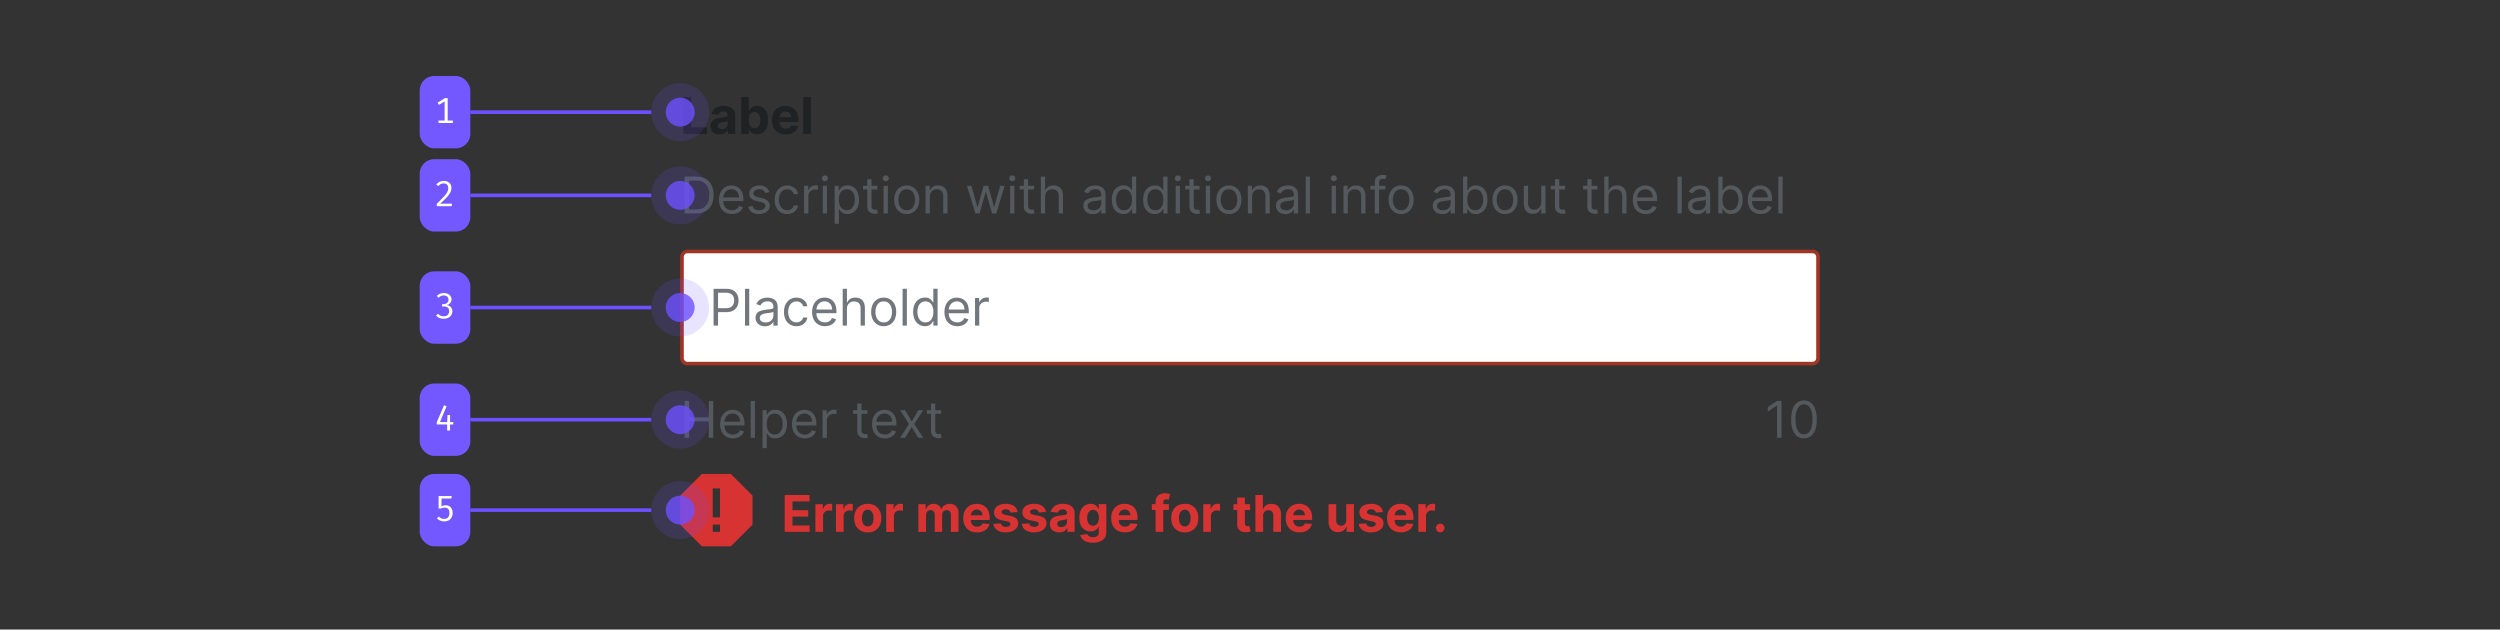
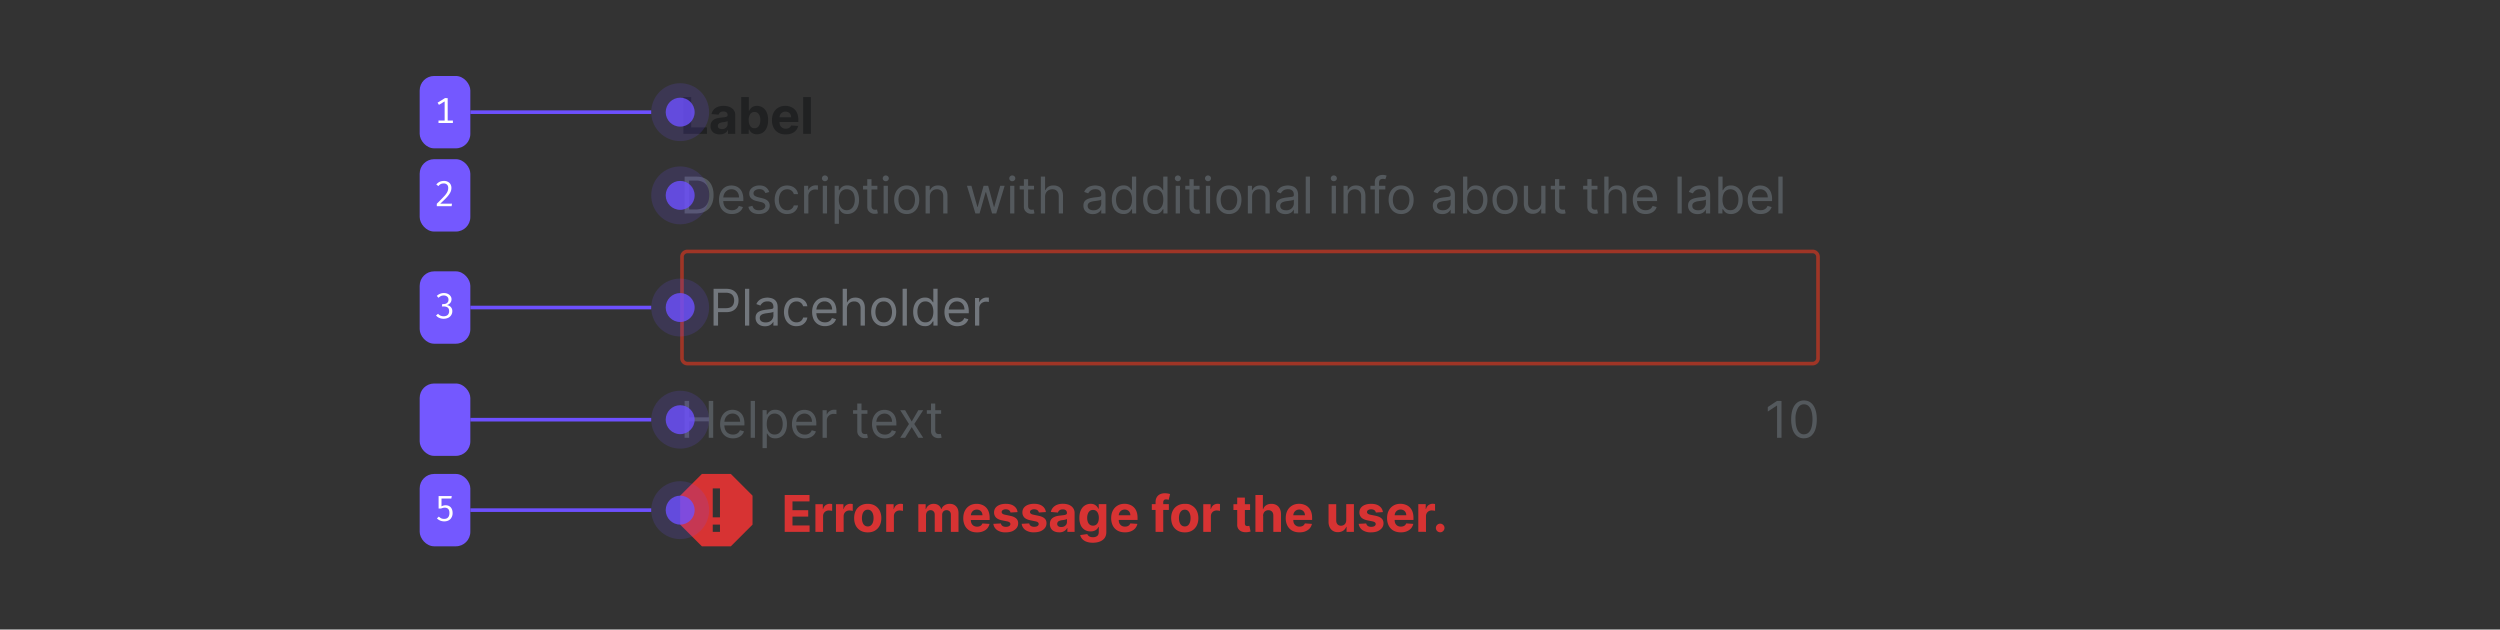
<svg xmlns="http://www.w3.org/2000/svg" width="691" height="174" fill="none" viewBox="0 0 691 174">
  <rect x="0" y="0" width="691" height="174" fill="#333333" stroke="none" />
  <path fill="#202122" d="M188.89 37V26.82h2.15v8.4h4.36V37zm10.03.14a3 3 0 0 1-1.3-.25 2 2 0 0 1-.9-.76 2.3 2.3 0 0 1-.33-1.26q0-.64.23-1.07a2 2 0 0 1 .64-.7 3 3 0 0 1 .91-.4q.52-.13 1.09-.19l1.07-.12q.4-.07.6-.2a.4.4 0 0 0 .18-.36v-.03q0-.47-.3-.73t-.84-.26q-.57 0-.9.25a1.2 1.2 0 0 0-.45.63l-1.96-.16q.16-.69.58-1.2a3 3 0 0 1 1.13-.79q.7-.27 1.61-.28.64 0 1.22.15.6.15 1.04.47a2.2 2.2 0 0 1 .98 1.97V37h-2v-1.06h-.06a2 2 0 0 1-1.24 1.06q-.43.15-1 .15Zm.61-1.46q.47 0 .83-.18.35-.2.56-.5.2-.33.2-.73v-.8l-.27.11a5 5 0 0 1-.81.17l-.39.05a3 3 0 0 0-.65.18q-.28.12-.43.32a1 1 0 0 0-.16.5q0 .43.31.66.33.22.81.22m5.34 1.32V26.82h2.11v3.83h.07q.14-.3.4-.63.27-.32.7-.54t1.07-.22a2.9 2.9 0 0 1 2.67 1.75q.42.86.42 2.18 0 1.27-.41 2.16a3 3 0 0 1-1.11 1.33 3 3 0 0 1-1.57.44q-.63 0-1.05-.2a2 2 0 0 1-.7-.51 3 3 0 0 1-.42-.63h-.1V37zm2.07-3.82q0 .69.19 1.19.18.5.54.79.36.28.87.28.52 0 .88-.28.36-.3.54-.8a3 3 0 0 0 .19-1.18 3 3 0 0 0-.18-1.16 2 2 0 0 0-.55-.79 1.4 1.4 0 0 0-.88-.28q-.51 0-.87.27-.36.28-.54.78-.2.5-.2 1.18m10.22 3.97q-1.17 0-2.02-.48a3.3 3.3 0 0 1-1.3-1.36 4.5 4.5 0 0 1-.46-2.1q0-1.17.45-2.06a3.4 3.4 0 0 1 1.3-1.39q.82-.5 1.95-.5.75 0 1.4.25a3.1 3.1 0 0 1 1.92 1.93q.27.73.27 1.7v.58h-6.45v-1.31h4.46q0-.45-.2-.81a1.4 1.4 0 0 0-.55-.55 1.6 1.6 0 0 0-.82-.2 1.6 1.6 0 0 0-.85.22 1.6 1.6 0 0 0-.58.59 2 2 0 0 0-.21.82v1.25q0 .57.2.98.23.4.6.63.4.23.93.23.35 0 .65-.1a1.3 1.3 0 0 0 .82-.79l1.95.13a3 3 0 0 1-.6 1.23 3 3 0 0 1-1.19.82q-.72.3-1.67.29m6.97-10.33V37H222V26.82z" />
  <path fill="#54595D" d="M192.38 59h-3.15V48.82h3.28q1.5 0 2.54.61a4 4 0 0 1 1.62 1.75q.56 1.13.56 2.7 0 1.6-.57 2.75a4 4 0 0 1-1.65 1.76q-1.08.6-2.63.61m-1.91-1.1h1.83q1.26 0 2.09-.48a3 3 0 0 0 1.24-1.39q.4-.9.4-2.14 0-1.23-.4-2.12a3 3 0 0 0-1.2-1.38 4 4 0 0 0-2-.48h-1.96zm11.83 1.26q-1.1 0-1.9-.49a3.3 3.3 0 0 1-1.24-1.37 5 5 0 0 1-.42-2.06q0-1.17.42-2.07.45-.9 1.2-1.4.78-.5 1.82-.5.6 0 1.18.2a2.9 2.9 0 0 1 1.81 1.81 5 5 0 0 1 .29 1.8v.5h-5.89v-1.01h4.7q-.01-.66-.26-1.16a2 2 0 0 0-.73-.8q-.47-.3-1.1-.3-.7 0-1.22.36a2.3 2.3 0 0 0-.78.9 3 3 0 0 0-.27 1.17v.68q0 .87.3 1.47t.84.9 1.25.32q.45 0 .83-.13.38-.15.65-.4.28-.27.43-.67l1.13.32a2.5 2.5 0 0 1-.6 1.01q-.43.45-1.05.68t-1.4.24Zm10.31-6.09-1.05.3a2 2 0 0 0-.3-.51 1.4 1.4 0 0 0-.51-.42q-.33-.16-.84-.16a2 2 0 0 0-1.17.32q-.47.31-.47.81 0 .44.32.7.33.24 1 .42l1.13.27q1.03.25 1.53.76t.5 1.31q0 .66-.38 1.18t-1.04.81-1.56.3q-1.17 0-1.94-.5a2.3 2.3 0 0 1-.97-1.49l1.12-.28q.15.61.6.93.45.3 1.17.3.81 0 1.3-.34.49-.36.49-.85a1 1 0 0 0-.28-.66 2 2 0 0 0-.86-.41l-1.27-.3a3 3 0 0 1-1.54-.77q-.5-.53-.49-1.32 0-.64.36-1.14a2.5 2.5 0 0 1 1-.78 3.5 3.5 0 0 1 1.45-.29q1.12 0 1.78.5t.92 1.31m4.97 6.09a3.3 3.3 0 0 1-1.85-.5 3.3 3.3 0 0 1-1.2-1.4 5 5 0 0 1-.41-2.04q0-1.16.42-2.05a3.4 3.4 0 0 1 1.2-1.4q.78-.5 1.82-.5.8 0 1.45.3a3 3 0 0 1 1.06.83 2.6 2.6 0 0 1 .5 1.25h-1.16a1.8 1.8 0 0 0-1.83-1.33q-.69 0-1.2.36-.53.35-.8 1a4 4 0 0 0-.3 1.5q0 .89.29 1.54.28.66.8 1.02.51.37 1.2.37a2 2 0 0 0 .84-.16 2 2 0 0 0 .63-.46q.26-.3.36-.72h1.18a2.7 2.7 0 0 1-1.52 2.08q-.64.3-1.48.3m4.67-.16v-7.64h1.14v1.16h.08q.2-.57.75-.92a2.2 2.2 0 0 1 1.23-.36l.62.02v1.2l-.27-.05-.45-.03q-.55 0-.99.23a2 2 0 0 0-.69.64 2 2 0 0 0-.24.92V59zm5.17 0v-7.64h1.17V59zm.6-8.91a.8.8 0 0 1-.6-.23.8.8 0 0 1-.24-.56q0-.33.24-.57a.8.8 0 0 1 .6-.23q.34 0 .58.23a.7.7 0 0 1 .25.57.7.7 0 0 1-.25.56.8.8 0 0 1-.58.23m2.68 11.77v-10.5h1.13v1.22h.14l.36-.51q.23-.32.67-.56.43-.24 1.18-.25a3 3 0 0 1 2.85 1.85q.4.9.41 2.1t-.41 2.1a3 3 0 0 1-2.83 1.85q-.74 0-1.18-.24a2 2 0 0 1-.68-.57l-.37-.52h-.1v4.03zm1.15-6.68q0 .87.26 1.53.24.66.74 1.03.48.37 1.19.37.74 0 1.23-.4.5-.38.74-1.05.26-.66.26-1.48 0-.8-.25-1.45a2 2 0 0 0-.74-1.03 2 2 0 0 0-1.24-.38 1.95 1.95 0 0 0-1.94 1.37q-.24.63-.25 1.5m10.66-3.82v1h-3.96v-1zm-2.8-1.83h1.17v7.28q0 .5.14.75a1 1 0 0 0 .38.33q.23.08.5.08l.31-.02.2-.04.24 1.05a2 2 0 0 1-.88.14 2 2 0 0 1-.97-.21 2 2 0 0 1-.79-.66q-.3-.44-.3-1.1zm4.52 9.47v-7.64h1.18V59zm.6-8.91a.8.8 0 0 1-.6-.23.8.8 0 0 1-.24-.56.8.8 0 0 1 .25-.57.8.8 0 0 1 .59-.23q.34 0 .58.23a.7.7 0 0 1 .25.57.7.7 0 0 1-.24.56.8.8 0 0 1-.6.23Zm5.78 9.07q-1.03 0-1.81-.5a3.4 3.4 0 0 1-1.21-1.37 5 5 0 0 1-.44-2.07q0-1.2.44-2.08a3.3 3.3 0 0 1 1.21-1.38q.78-.5 1.82-.5 1.03 0 1.8.5.79.49 1.22 1.38.44.9.44 2.08t-.44 2.07a3.3 3.3 0 0 1-1.22 1.38 3.3 3.3 0 0 1-1.8.49Zm0-1.05q.8 0 1.3-.4a2.4 2.4 0 0 0 .75-1.07q.24-.64.24-1.42 0-.75-.24-1.42a2.4 2.4 0 0 0-.75-1.07 2 2 0 0 0-1.3-.41 2 2 0 0 0-1.29.4 2.4 2.4 0 0 0-.75 1.08 4 4 0 0 0-.24 1.42q0 .77.24 1.42.24.66.75 1.06.5.4 1.3.4m6.39-3.7V59h-1.18v-7.64h1.14v1.2h.1q.27-.59.81-.94.56-.36 1.41-.36.78 0 1.36.32.6.31.9.96.33.64.33 1.6V59h-1.17v-4.77q0-.9-.47-1.4-.47-.51-1.28-.51-.57 0-1 .24a2 2 0 0 0-.7.71q-.25.47-.25 1.14M269.6 59l-2.33-7.64h1.23l1.65 5.85h.08l1.63-5.85h1.26l1.6 5.83h.09l1.65-5.83h1.23L275.36 59h-1.15l-1.67-5.87h-.12L270.75 59zm9.6 0v-7.64h1.17V59zm.6-8.91a.8.8 0 0 1-.6-.23.8.8 0 0 1-.24-.56q0-.33.25-.57a.8.8 0 0 1 .59-.23q.34 0 .58.23a.7.7 0 0 1 .25.57.7.7 0 0 1-.25.56.8.8 0 0 1-.58.23m6 1.27v1h-3.96v-1zm-2.8-1.83h1.17v7.28q0 .5.15.75a1 1 0 0 0 .37.33q.24.08.5.08l.31-.02.2-.04.24 1.05a2 2 0 0 1-.87.14 2 2 0 0 1-.98-.21 2 2 0 0 1-.78-.66q-.31-.44-.31-1.1zm5.86 4.88V59h-1.17V48.82h1.17v3.74h.1q.27-.6.8-.94.55-.36 1.45-.36.77 0 1.37.32.58.3.9.95.33.63.33 1.62V59h-1.17v-4.77q0-.9-.47-1.41t-1.3-.5q-.58 0-1.03.24t-.72.71a2.3 2.3 0 0 0-.26 1.14m13.2 4.77a3 3 0 0 1-1.32-.27 2.3 2.3 0 0 1-.94-.8 2.3 2.3 0 0 1-.34-1.28q0-.65.25-1.06.26-.42.7-.65.42-.23.95-.35.52-.12 1.06-.19l1.13-.13q.44-.05.63-.16.2-.12.2-.4v-.04q0-.74-.4-1.14-.39-.41-1.2-.41-.84 0-1.32.37-.48.36-.67.78l-1.12-.4a2.7 2.7 0 0 1 1.9-1.63 5 5 0 0 1 1.17-.16q.36 0 .84.1.48.08.93.35t.75.8q.3.55.3 1.46V59h-1.17v-1.03h-.06a2 2 0 0 1-.4.53q-.28.28-.74.48-.47.2-1.13.2m.18-1.05q.69 0 1.17-.28a1.9 1.9 0 0 0 .98-1.61v-1.08q-.08.1-.33.17l-.58.12-1.12.15a5 5 0 0 0-.86.2 1.5 1.5 0 0 0-.63.39 1 1 0 0 0-.24.7q0 .62.45.93.46.3 1.16.3m8.3 1.03a3 3 0 0 1-2.83-1.85q-.4-.9-.4-2.1t.4-2.1 1.15-1.36a3 3 0 0 1 1.7-.49q.75 0 1.18.25.44.25.67.56l.36.5h.1v-3.75h1.17V59h-1.13v-1.17h-.14l-.37.52a2 2 0 0 1-.68.57q-.45.24-1.18.24m.16-1.05q.7 0 1.2-.37.48-.38.74-1.03.25-.66.25-1.53 0-.85-.25-1.5a1.95 1.95 0 0 0-1.94-1.37q-.74 0-1.24.4a2.3 2.3 0 0 0-.74 1.02q-.25.65-.25 1.45 0 .82.25 1.48.26.66.75 1.06.5.39 1.23.39m8.5 1.05a3 3 0 0 1-2.83-1.85q-.42-.9-.41-2.1 0-1.2.4-2.1.42-.88 1.16-1.36.73-.5 1.7-.49.75 0 1.18.25t.66.56.36.5h.1v-3.75h1.18V59h-1.14v-1.17h-.14l-.36.52a2 2 0 0 1-.68.57q-.45.24-1.18.24m.16-1.05q.7 0 1.19-.37.48-.38.74-1.03.25-.66.25-1.53 0-.85-.25-1.5a2 2 0 0 0-1.94-1.37q-.74 0-1.24.4a2.3 2.3 0 0 0-.74 1.02 4 4 0 0 0-.24 1.45q0 .82.25 1.48.26.66.74 1.06.5.39 1.24.39m5.6.89v-7.64h1.18V59zm.6-8.91a.8.8 0 0 1-.59-.23.8.8 0 0 1-.24-.56.8.8 0 0 1 .24-.57.8.8 0 0 1 .6-.23q.33 0 .58.23a.8.8 0 0 1 .25.57.8.8 0 0 1-.25.56.8.8 0 0 1-.59.23m6 1.27v1h-3.95v-1zm-2.8-1.83h1.18v7.28q0 .5.14.75a.7.7 0 0 0 .38.33q.24.08.5.08l.3-.02.2-.04.25 1.05a2 2 0 0 1-.88.14q-.5 0-.97-.21a2 2 0 0 1-.79-.66q-.3-.44-.3-1.1zM333.3 59v-7.64h1.17V59zm.6-8.91a.8.8 0 0 1-.6-.23.8.8 0 0 1-.24-.56.8.8 0 0 1 .25-.57.8.8 0 0 1 .59-.23q.34 0 .58.23a.8.8 0 0 1 .25.57.8.8 0 0 1-.25.56.8.8 0 0 1-.58.23m5.78 9.07q-1.04 0-1.81-.5a3.4 3.4 0 0 1-1.22-1.37 5 5 0 0 1-.43-2.07q0-1.2.43-2.08a3.3 3.3 0 0 1 1.22-1.38q.78-.5 1.81-.5 1.05 0 1.81.5.78.49 1.22 1.38.43.9.43 2.08t-.43 2.07a3.3 3.3 0 0 1-1.22 1.38 3.3 3.3 0 0 1-1.8.49Zm0-1.05q.8 0 1.3-.4a2.4 2.4 0 0 0 .75-1.07q.24-.64.24-1.42 0-.75-.24-1.42a2.4 2.4 0 0 0-.75-1.07 2 2 0 0 0-1.3-.41 2 2 0 0 0-1.29.4 2.4 2.4 0 0 0-.75 1.08q-.24.66-.24 1.42 0 .77.24 1.42.24.66.75 1.06.5.4 1.3.4m6.39-3.7V59h-1.18v-7.64h1.14v1.2h.1q.26-.59.81-.94.55-.36 1.41-.36.78 0 1.36.32.59.31.9.96.33.64.33 1.6V59h-1.18v-4.77q0-.9-.46-1.4-.46-.51-1.29-.51-.55 0-1 .24t-.7.71-.24 1.14m9.22 4.77q-.74 0-1.32-.27a2.3 2.3 0 0 1-.94-.8 2.3 2.3 0 0 1-.35-1.28q0-.65.26-1.06.25-.42.7-.65.42-.23.95-.35.52-.12 1.05-.19l1.13-.13q.44-.05.64-.16t.2-.4v-.04q0-.74-.4-1.14-.4-.41-1.2-.41-.84 0-1.33.37-.47.36-.67.78l-1.1-.4q.28-.69.79-1.08a3 3 0 0 1 1.09-.55 5 5 0 0 1 1.17-.16q.37 0 .85.1.48.08.93.35t.75.8q.3.55.3 1.46V59h-1.18v-1.03h-.06a2 2 0 0 1-.4.53 2 2 0 0 1-.74.48q-.46.2-1.12.2m.18-1.05q.69 0 1.17-.28a1.9 1.9 0 0 0 .97-1.61v-1.08q-.08.1-.33.17l-.57.12-1.13.15q-.45.06-.85.2a1.5 1.5 0 0 0-.64.39 1 1 0 0 0-.24.7q0 .62.46.93.45.3 1.16.3m6.59-9.31V59h-1.17V48.82zm6 10.18v-7.64h1.18V59zm.6-8.91a.8.8 0 0 1-.6-.23.8.8 0 0 1-.24-.56.8.8 0 0 1 .25-.57.8.8 0 0 1 .59-.23q.34 0 .59.23a.7.7 0 0 1 .24.57.7.7 0 0 1-.24.56.8.8 0 0 1-.6.23Zm3.86 4.32V59h-1.18v-7.64h1.14v1.2h.1q.26-.59.81-.94.56-.36 1.41-.36.78 0 1.36.32.58.31.9.96t.33 1.6V59h-1.18v-4.77q0-.9-.46-1.4-.46-.51-1.29-.51-.55 0-1 .24t-.7.71-.24 1.14m10.37-3.05v1h-4.12v-1zM380 59v-8.69q0-.65.3-1.1.32-.43.8-.65a3 3 0 0 1 1.04-.22 3 3 0 0 1 1.12.2l-.34 1.01-.25-.07a2 2 0 0 0-.4-.04q-.59 0-.85.29-.25.3-.25.86V59zm7.27.16q-1.04 0-1.81-.5a3.4 3.4 0 0 1-1.22-1.37 5 5 0 0 1-.43-2.07q0-1.2.43-2.08a3.3 3.3 0 0 1 1.22-1.38q.78-.5 1.81-.5 1.04 0 1.81.5.79.49 1.21 1.38.44.9.44 2.08t-.44 2.07a3.3 3.3 0 0 1-1.21 1.38 3.3 3.3 0 0 1-1.8.49Zm0-1.05q.79 0 1.3-.4a2.4 2.4 0 0 0 .74-1.07q.25-.64.25-1.42 0-.76-.25-1.42a2.4 2.4 0 0 0-.75-1.07 2 2 0 0 0-1.29-.41 2 2 0 0 0-1.3.4 2.4 2.4 0 0 0-.74 1.08 4 4 0 0 0-.25 1.42q0 .77.25 1.42.24.66.75 1.06.5.4 1.3.4m11.35 1.07q-.72 0-1.32-.27a2.3 2.3 0 0 1-.94-.8 2.3 2.3 0 0 1-.34-1.28q0-.66.26-1.06.26-.42.69-.65t.95-.35 1.06-.19l1.13-.13q.44-.05.63-.16.2-.12.2-.4v-.04q.01-.74-.4-1.14-.39-.41-1.2-.41-.84 0-1.32.37-.48.36-.67.78l-1.11-.4q.3-.69.8-1.08a3 3 0 0 1 1.09-.55 5 5 0 0 1 1.17-.16q.37 0 .84.1.5.08.93.35.46.27.75.8.3.55.3 1.46V59h-1.17v-1.03h-.06q-.12.24-.4.53a2 2 0 0 1-.74.48q-.45.2-1.13.2m.18-1.06q.7 0 1.17-.27a2 2 0 0 0 .73-.7q.25-.45.25-.91v-1.08q-.08.1-.33.17l-.58.12-1.12.15q-.46.06-.85.2a1.5 1.5 0 0 0-.64.39 1 1 0 0 0-.24.7q0 .61.45.93.46.3 1.16.3m5.58.88V48.82h1.17v3.76h.1l.36-.51q.24-.32.67-.56t1.18-.25a3 3 0 0 1 2.85 1.85q.41.9.41 2.1t-.41 2.1a3 3 0 0 1-2.83 1.85q-.73 0-1.18-.24a2 2 0 0 1-.68-.57l-.37-.52h-.13V59zm1.15-3.82q0 .87.26 1.53.25.66.74 1.03.48.36 1.2.36.73 0 1.22-.38.5-.4.75-1.06t.25-1.48q0-.8-.25-1.45a2.3 2.3 0 0 0-.74-1.03 2 2 0 0 0-1.24-.38 2 2 0 0 0-1.94 1.36q-.25.65-.25 1.5m10.45 3.98q-1.04 0-1.82-.5a3.4 3.4 0 0 1-1.21-1.37 5 5 0 0 1-.43-2.07q0-1.2.43-2.08a3.3 3.3 0 0 1 1.21-1.38q.78-.5 1.82-.5 1.03 0 1.8.5.79.49 1.22 1.38.44.9.44 2.08T419 57.3a3.3 3.3 0 0 1-1.21 1.38 3.3 3.3 0 0 1-1.81.49m0-1.06q.78 0 1.29-.4a2.4 2.4 0 0 0 .75-1.06q.24-.64.24-1.42 0-.75-.24-1.43a2.4 2.4 0 0 0-.75-1.07 2 2 0 0 0-1.3-.4 2 2 0 0 0-1.29.4 2.4 2.4 0 0 0-.75 1.08 4 4 0 0 0-.24 1.42q0 .77.24 1.42.25.66.75 1.06t1.3.4M426 55.88v-4.52h1.17V59H426v-1.3h-.08a2.5 2.5 0 0 1-.84 1q-.56.4-1.43.4a2.6 2.6 0 0 1-1.27-.31 2.2 2.2 0 0 1-.88-.96 4 4 0 0 1-.31-1.61v-4.86h1.17v4.78q0 .83.47 1.33t1.2.5a2 2 0 0 0 1.97-2.1m6.6-4.52v1h-3.96v-1zm-2.8-1.83h1.17v7.28q0 .5.14.75.15.24.38.33.24.08.5.08l.31-.02.2-.04.24 1.05a2 2 0 0 1-.88.14q-.5 0-.97-.21a2 2 0 0 1-.79-.66q-.3-.44-.3-1.1zm11.74 1.83v1h-3.96v-1zm-2.8-1.83h1.17v7.28q0 .5.14.75a1 1 0 0 0 .38.33q.24.08.5.08l.31-.02.2-.04.24 1.05a2 2 0 0 1-.88.14 2 2 0 0 1-.97-.21 2 2 0 0 1-.79-.66q-.3-.44-.3-1.1zm5.86 4.88V59h-1.17V48.82h1.17v3.74h.1q.27-.6.8-.94.55-.36 1.45-.36.78 0 1.36.32.6.3.91.95.33.63.33 1.62V59h-1.17v-4.77q0-.9-.47-1.41-.48-.5-1.3-.5-.58 0-1.04.24-.45.24-.71.71t-.26 1.14m10.26 4.75q-1.1 0-1.9-.49a3.3 3.3 0 0 1-1.23-1.37 5 5 0 0 1-.43-2.06q0-1.17.43-2.07t1.2-1.4 1.8-.5q.6 0 1.19.2a2.9 2.9 0 0 1 1.82 1.81 5 5 0 0 1 .28 1.8v.5h-5.89v-1.02h4.7q0-.64-.26-1.15a2 2 0 0 0-.73-.8q-.46-.3-1.1-.3-.7 0-1.21.36a2.3 2.3 0 0 0-.79.9 3 3 0 0 0-.27 1.17v.68q0 .87.3 1.47t.84.9q.53.31 1.25.31.45 0 .83-.13.38-.12.65-.4.28-.26.43-.66l1.13.32a2.5 2.5 0 0 1-.6 1.01 3 3 0 0 1-1.05.68q-.61.24-1.4.24Zm9.97-10.34V59h-1.17V48.82zm4.36 10.36q-.74 0-1.32-.27a2.3 2.3 0 0 1-.94-.8 2.3 2.3 0 0 1-.35-1.28q0-.66.26-1.06.25-.42.69-.65t.95-.35q.53-.12 1.06-.19l1.13-.13q.44-.05.64-.16t.2-.4v-.04q0-.74-.4-1.14-.4-.42-1.2-.41-.85 0-1.33.37-.47.36-.67.78l-1.11-.4q.3-.69.8-1.08a3 3 0 0 1 1.09-.55 5 5 0 0 1 1.17-.16q.37 0 .85.1.48.08.93.35t.75.8q.3.55.3 1.46V59h-1.18v-1.03h-.06a2 2 0 0 1-.4.53 2 2 0 0 1-.74.48q-.46.2-1.12.2m.17-1.06q.7 0 1.18-.27a1.9 1.9 0 0 0 .97-1.61v-1.08q-.08.1-.33.17l-.57.12-1.13.15q-.46.05-.85.2a1.5 1.5 0 0 0-.64.39 1 1 0 0 0-.24.7q0 .61.46.93.46.3 1.15.3m5.58.88V48.82h1.18v3.76h.1q.12-.2.35-.51.24-.32.67-.56.45-.25 1.18-.25a3 3 0 0 1 2.85 1.85q.42.9.42 2.1t-.42 2.1a3 3 0 0 1-2.83 1.85q-.74 0-1.17-.24a2 2 0 0 1-.69-.57l-.36-.52h-.14V59zm1.16-3.82q0 .87.25 1.53.26.66.74 1.03.49.36 1.2.36.74 0 1.22-.38a2.4 2.4 0 0 0 .75-1.06q.25-.66.25-1.48 0-.8-.25-1.45a2 2 0 0 0-.74-1.03 2 2 0 0 0-1.24-.38 2 2 0 0 0-1.93 1.36q-.25.65-.25 1.5m10.54 3.98a3.6 3.6 0 0 1-1.9-.49 3.3 3.3 0 0 1-1.23-1.37 5 5 0 0 1-.43-2.06q0-1.17.43-2.07.44-.9 1.2-1.4.78-.5 1.81-.5.6 0 1.18.2a2.9 2.9 0 0 1 1.82 1.81 5 5 0 0 1 .28 1.8v.5h-5.88v-1.02h4.69q0-.64-.26-1.15a2 2 0 0 0-.73-.8q-.46-.3-1.1-.3-.7 0-1.21.36a2.3 2.3 0 0 0-.78.9 3 3 0 0 0-.28 1.17v.68q0 .87.3 1.47t.84.9 1.25.31q.46 0 .84-.13a2 2 0 0 0 .65-.4q.27-.26.42-.66l1.13.32a2.5 2.5 0 0 1-.6 1.01 3 3 0 0 1-1.04.68q-.62.24-1.4.24m6.08-10.34V59h-1.18V48.82z" />
-   <path fill="#fff" d="M188.5 71a1.5 1.5 0 0 1 1.5-1.5h311a1.5 1.5 0 0 1 1.5 1.5v28a1.5 1.5 0 0 1-1.5 1.5H190a1.5 1.5 0 0 1-1.5-1.5z" />
  <path stroke="#9f3526" stroke-linecap="square" d="M188.5 71a1.5 1.5 0 0 1 1.5-1.5h311a1.5 1.5 0 0 1 1.5 1.5v28a1.5 1.5 0 0 1-1.5 1.5H190a1.5 1.5 0 0 1-1.5-1.5z" />
  <path fill="#72777D" d="M197.23 90V79.82h3.44q1.2 0 1.96.43t1.14 1.16q.36.73.36 1.63t-.36 1.63a2.7 2.7 0 0 1-1.13 1.18q-.75.43-1.95.43h-2.46v-1.1h2.42q.82 0 1.32-.28a1.7 1.7 0 0 0 .72-.76q.23-.5.23-1.1t-.23-1.1a1.6 1.6 0 0 0-.72-.75 3 3 0 0 0-1.34-.28h-2.16V90zm9.86-10.18V90h-1.17V79.82zm4.36 10.36a3 3 0 0 1-1.32-.27 2.3 2.3 0 0 1-.94-.8 2.3 2.3 0 0 1-.35-1.28q0-.65.26-1.06.25-.42.69-.65t.96-.35 1.05-.18l1.13-.14q.44-.05.64-.16t.2-.4v-.04q0-.74-.4-1.14-.4-.41-1.2-.41-.84 0-1.33.37-.47.36-.67.78l-1.11-.4q.3-.69.8-1.08a3 3 0 0 1 1.09-.55 5 5 0 0 1 1.17-.16q.37 0 .85.1.48.08.93.35t.75.8q.3.55.3 1.46V90h-1.18v-1.03h-.06a2 2 0 0 1-.4.53q-.28.28-.73.48-.47.2-1.13.2m.18-1.06q.69 0 1.17-.27a1.9 1.9 0 0 0 .97-1.61v-1.08q-.08.1-.32.17l-.58.12-1.13.15q-.45.06-.85.2a1.5 1.5 0 0 0-.64.39 1 1 0 0 0-.24.7q0 .61.46.93.45.3 1.16.3m8.52 1.04a3.3 3.3 0 0 1-1.85-.5 3.3 3.3 0 0 1-1.2-1.4 5 5 0 0 1-.41-2.04q0-1.16.43-2.05a3.4 3.4 0 0 1 1.2-1.4q.78-.5 1.8-.5.82 0 1.46.3t1.06.83q.4.53.51 1.25h-1.17a1.8 1.8 0 0 0-1.83-1.33q-.69 0-1.2.36-.52.34-.8 1a4 4 0 0 0-.29 1.5q0 .89.28 1.54.28.66.8 1.02.51.36 1.2.36.47 0 .84-.15a1.7 1.7 0 0 0 1-1.18h1.17q-.1.68-.5 1.22a3 3 0 0 1-1.02.86q-.63.3-1.48.3m7.88 0a3.6 3.6 0 0 1-1.9-.49 3.3 3.3 0 0 1-1.24-1.37 5 5 0 0 1-.42-2.06q0-1.17.42-2.07.45-.9 1.2-1.4.78-.5 1.82-.5.6 0 1.17.2a2.9 2.9 0 0 1 1.82 1.81 5 5 0 0 1 .29 1.8v.5h-5.89v-1.01h4.7q-.01-.65-.26-1.16a2 2 0 0 0-.73-.8q-.47-.3-1.1-.3-.7 0-1.22.36a2.3 2.3 0 0 0-.78.9 3 3 0 0 0-.27 1.17v.68q0 .87.3 1.47t.84.9q.53.32 1.25.32.45 0 .83-.13a2 2 0 0 0 .65-.4q.28-.27.43-.67l1.13.32a2.5 2.5 0 0 1-.6 1.01q-.42.44-1.05.68a4 4 0 0 1-1.4.24m6.07-4.75V90h-1.17V79.82h1.17v3.74h.1q.27-.6.8-.94.55-.36 1.45-.36.78 0 1.37.32.6.3.9.95.34.63.34 1.62V90h-1.18v-4.77q0-.9-.47-1.41t-1.3-.5a2 2 0 0 0-1.03.24q-.45.24-.72.71t-.26 1.14m10.16 4.75q-1.04 0-1.81-.5a3.4 3.4 0 0 1-1.22-1.37 5 5 0 0 1-.43-2.07q0-1.2.43-2.08a3.3 3.3 0 0 1 1.22-1.38q.78-.5 1.81-.5 1.05 0 1.81.5.78.49 1.22 1.38.43.9.43 2.08t-.43 2.07a3.3 3.3 0 0 1-1.22 1.38 3.3 3.3 0 0 1-1.8.49m0-1.05q.8 0 1.3-.4a2.4 2.4 0 0 0 .75-1.07q.24-.64.24-1.42 0-.75-.25-1.43a2.4 2.4 0 0 0-.75-1.07 2 2 0 0 0-1.29-.4 2 2 0 0 0-1.3.4 2.4 2.4 0 0 0-.74 1.08q-.25.66-.25 1.42 0 .77.25 1.42.24.66.75 1.06.5.4 1.3.4m6.39-9.3V90h-1.18V79.82zm4.99 10.35a3 3 0 0 1-2.83-1.86q-.42-.89-.42-2.1 0-1.2.42-2.09.4-.88 1.15-1.36a3 3 0 0 1 1.7-.49q.75 0 1.17.25.45.25.67.56.24.3.36.5h.1v-3.75h1.18V90H258v-1.17h-.14l-.37.52a2 2 0 0 1-.68.57q-.44.24-1.17.24m.15-1.06q.71 0 1.2-.36.48-.38.74-1.03.25-.66.25-1.53 0-.86-.25-1.5a2 2 0 0 0-1.94-1.37q-.74 0-1.24.4a2.3 2.3 0 0 0-.74 1.02 4 4 0 0 0-.24 1.45q0 .82.25 1.48.24.66.74 1.06.5.39 1.23.38m8.82 1.06a3.6 3.6 0 0 1-1.9-.49 3.3 3.3 0 0 1-1.24-1.37 5 5 0 0 1-.42-2.06q0-1.17.42-2.07.45-.9 1.2-1.4.79-.5 1.82-.5.6 0 1.18.2a3 3 0 0 1 1.82 1.81 5 5 0 0 1 .28 1.8v.5h-5.89v-1.02h4.7q-.01-.64-.26-1.15a2 2 0 0 0-.73-.8q-.47-.3-1.1-.3-.7 0-1.22.36a2.3 2.3 0 0 0-.78.9 3 3 0 0 0-.27 1.17v.68q0 .87.3 1.47t.84.9 1.25.31q.45 0 .83-.13a2 2 0 0 0 .65-.4q.28-.26.43-.66l1.13.32a2.5 2.5 0 0 1-.6 1.01q-.42.44-1.05.68a4 4 0 0 1-1.4.24m4.9-.16v-7.64h1.14v1.16h.07a2 2 0 0 1 .76-.92 2.2 2.2 0 0 1 1.23-.36l.62.02v1.2l-.27-.05-.45-.03q-.55 0-1 .23a1.7 1.7 0 0 0-.93 1.56V90z" />
  <path fill="#54595D" d="M189.23 121v-10.18h1.24v4.53h5.43v-4.53h1.23V121h-1.23v-4.55h-5.43V121zm13.37.16q-1.1 0-1.9-.49a3.3 3.3 0 0 1-1.23-1.37 5 5 0 0 1-.43-2.06q0-1.17.43-2.07.42-.9 1.2-1.4t1.8-.5q.6 0 1.19.2a3 3 0 0 1 1.81 1.81 5 5 0 0 1 .29 1.8v.5h-5.89v-1.01h4.7q-.01-.65-.26-1.16a2 2 0 0 0-.73-.8q-.47-.3-1.1-.3-.7 0-1.22.36a2.3 2.3 0 0 0-.78.9 3 3 0 0 0-.27 1.17v.68q0 .87.3 1.47t.84.9q.53.32 1.25.32.45 0 .83-.13.38-.15.65-.4.28-.27.43-.67l1.13.32a2.5 2.5 0 0 1-.6 1.01q-.42.44-1.05.68-.62.24-1.4.24m6.08-10.34V121h-1.18v-10.18zm2.1 13.04v-10.5h1.14v1.22h.14q.12-.2.35-.51.24-.31.67-.56.43-.24 1.18-.25a3 3 0 0 1 2.85 1.85q.42.9.41 2.1 0 1.2-.4 2.1a3 3 0 0 1-2.83 1.85q-.75 0-1.19-.25a2 2 0 0 1-.68-.56l-.36-.52h-.1v4.03zm1.16-6.68q0 .87.25 1.53t.74 1.03q.48.36 1.2.36.73 0 1.22-.38.5-.4.75-1.06t.25-1.48q0-.8-.25-1.45a2 2 0 0 0-.74-1.03 2 2 0 0 0-1.24-.38 1.95 1.95 0 0 0-1.94 1.37q-.24.63-.24 1.5m10.53 3.98q-1.1 0-1.9-.49a3.3 3.3 0 0 1-1.23-1.37 5 5 0 0 1-.43-2.06q0-1.17.43-2.07.44-.9 1.2-1.4.78-.5 1.81-.5.6 0 1.18.2c.58.2.74.34 1.06.64q.48.45.76 1.17a5 5 0 0 1 .29 1.8v.5h-5.9v-1.01h4.7q0-.65-.26-1.16a2 2 0 0 0-.72-.8q-.47-.3-1.1-.3-.7 0-1.22.36a2.3 2.3 0 0 0-.78.9 3 3 0 0 0-.27 1.17v.68q0 .87.3 1.47t.84.9q.53.32 1.24.32.47 0 .84-.13.38-.15.65-.4.27-.27.42-.67l1.14.32a2.5 2.5 0 0 1-.6 1.01q-.43.44-1.05.68t-1.4.24m4.9-.16v-7.64h1.14v1.16h.08q.22-.57.76-.92a2.2 2.2 0 0 1 1.23-.36l.62.02v1.2l-.28-.05-.44-.03a2 2 0 0 0-1 .23 2 2 0 0 0-.68.64 2 2 0 0 0-.25.92V121zm12.4-7.64v1h-3.97v-1zm-2.81-1.83h1.17v7.28q0 .5.15.75a.7.7 0 0 0 .37.33q.24.08.5.08l.31-.02.2-.04.24 1.05-.33.09a3 3 0 0 1-.54.05q-.5 0-.98-.21a2 2 0 0 1-.78-.66q-.31-.43-.31-1.1zm7.64 9.63q-1.1 0-1.9-.49a3.3 3.3 0 0 1-1.23-1.37 5 5 0 0 1-.43-2.06q0-1.17.43-2.07.44-.9 1.2-1.4.78-.5 1.81-.5.6 0 1.18.2a3 3 0 0 1 1.82 1.81 5 5 0 0 1 .29 1.8v.5h-5.9v-1.01h4.7q0-.65-.26-1.16a2 2 0 0 0-.72-.8q-.47-.3-1.1-.3-.7 0-1.22.36a2.3 2.3 0 0 0-.78.9 3 3 0 0 0-.27 1.17v.68q0 .87.3 1.47t.84.9q.53.32 1.24.32.47 0 .84-.13.38-.15.65-.4a2 2 0 0 0 .42-.67l1.14.32a2.5 2.5 0 0 1-.6 1.01q-.43.44-1.05.68t-1.4.24m5.58-7.8 1.83 3.13 1.83-3.13h1.35l-2.47 3.82 2.47 3.82h-1.35l-1.83-2.96-1.83 2.96h-1.35l2.42-3.82-2.42-3.82zm9.96 0v1h-3.95v-1zm-2.8-1.83h1.17v7.28q0 .5.15.75.15.24.37.33.24.08.5.08l.32-.02.2-.04.23 1.05-.33.09a3 3 0 0 1-.54.05q-.5 0-.98-.21a2 2 0 0 1-.78-.66q-.3-.43-.31-1.1zm235.08-.71V121h-1.23v-8.89h-.06l-2.5 1.65v-1.25l2.56-1.7zm6.2 10.32q-1.12 0-1.9-.61-.8-.61-1.22-1.79a9 9 0 0 1-.41-2.83q0-1.65.41-2.82.43-1.17 1.22-1.79a3 3 0 0 1 1.9-.62q1.12 0 1.9.62.8.61 1.22 1.79.43 1.17.43 2.82t-.42 2.83a4 4 0 0 1-1.21 1.79q-.8.6-1.91.6m0-1.1q1.12 0 1.74-1.07.6-1.07.61-3.06 0-1.32-.28-2.25a3 3 0 0 0-.8-1.42 1.8 1.8 0 0 0-1.26-.49q-1.11 0-1.73 1.1a6 6 0 0 0-.62 3.06q0 1.32.28 2.25.27.92.8 1.4.52.5 1.27.49" />
  <path fill="#D73333" fill-rule="evenodd" d="m194 131-6 6v8l6 6h8l6-6v-8l-6-6zm3 12h2v-8h-2zm0 4h2v-2h-2z" clip-rule="evenodd" />
  <path fill="#D73333" d="M216.89 147v-10.18h6.86v1.77h-4.71v2.43h4.35v1.77h-4.35v2.44h4.73V147zm8.49 0v-7.64h2.05v1.34h.08q.2-.72.7-1.08a2 2 0 0 1 1.13-.37 3 3 0 0 1 .67.08v1.88l-.41-.08-.49-.04q-.46 0-.83.2a1.5 1.5 0 0 0-.58.56 1.6 1.6 0 0 0-.2.83V147zm5.68 0v-7.64h2.06v1.34h.08q.2-.72.7-1.08a2 2 0 0 1 1.13-.37 3 3 0 0 1 .67.08v1.88l-.42-.08-.48-.04q-.47 0-.83.2a1.5 1.5 0 0 0-.58.56q-.21.36-.21.83V147zm8.78.15q-1.16 0-2-.5a3.4 3.4 0 0 1-1.3-1.37q-.45-.9-.45-2.07 0-1.18.45-2.07a3.3 3.3 0 0 1 1.3-1.38q.84-.5 2-.5t2 .5 1.3 1.38q.46.9.46 2.07t-.46 2.07a3.4 3.4 0 0 1-1.3 1.38q-.84.5-2 .49m.01-1.64q.54 0 .88-.3.36-.3.54-.82.18-.53.18-1.2t-.18-1.18-.54-.83a1.3 1.3 0 0 0-.88-.3q-.52 0-.9.3a2 2 0 0 0-.53.83 4 4 0 0 0-.18 1.19q0 .66.18 1.19t.54.82.9.3m5.09 1.49v-7.64H247v1.34h.08q.2-.72.7-1.08a2 2 0 0 1 1.13-.37 3 3 0 0 1 .67.08v1.88l-.41-.08-.48-.04q-.48 0-.84.2a1.5 1.5 0 0 0-.58.56q-.2.36-.2.83V147zm8.88 0v-7.64h2.02v1.35h.09q.24-.67.8-1.06.55-.39 1.33-.39t1.34.4q.54.38.73 1.05h.08q.24-.66.85-1.05.61-.4 1.45-.4 1.08 0 1.74.69.67.68.67 1.91V147h-2.11v-4.72q0-.63-.34-.95a1.2 1.2 0 0 0-.85-.32q-.57 0-.9.37a1.4 1.4 0 0 0-.32.96V147h-2.05v-4.76q0-.57-.33-.9-.3-.33-.84-.33-.34 0-.63.18a1 1 0 0 0-.45.49q-.16.3-.16.74V147zm16.2.15q-1.17 0-2.02-.48a3.3 3.3 0 0 1-1.3-1.36 4.5 4.5 0 0 1-.46-2.1q0-1.17.46-2.06a3.4 3.4 0 0 1 1.29-1.39q.83-.5 1.95-.5.76 0 1.41.25a3.1 3.1 0 0 1 1.91 1.93q.27.73.27 1.7v.58h-6.44v-1.3h4.45q0-.46-.2-.82a1.4 1.4 0 0 0-.55-.55 1.6 1.6 0 0 0-.81-.2q-.47 0-.86.22a1.6 1.6 0 0 0-.57.6 2 2 0 0 0-.22.81v1.25q0 .56.21.98.22.41.6.63.4.23.92.23a2 2 0 0 0 .65-.1q.3-.1.5-.3t.32-.49l1.96.13a3 3 0 0 1-.61 1.24q-.45.52-1.19.81-.72.3-1.66.29m11.2-5.6-1.93.11a1 1 0 0 0-.22-.45 1 1 0 0 0-.43-.32 2 2 0 0 0-.63-.12q-.49 0-.83.2t-.34.55q0 .28.22.46.22.2.75.3l1.38.29q1.12.23 1.66.73.55.5.55 1.33 0 .75-.44 1.32-.45.56-1.2.89-.77.3-1.76.3a4 4 0 0 1-2.41-.62 2.5 2.5 0 0 1-1.05-1.73l2.08-.11q.1.46.46.7t.93.24q.56 0 .9-.21.34-.22.34-.56a.6.6 0 0 0-.24-.48q-.24-.19-.74-.28l-1.32-.27q-1.12-.22-1.67-.77a2 2 0 0 1-.54-1.4q0-.74.4-1.28.4-.53 1.13-.82t1.7-.29q1.46 0 2.28.62.84.6.98 1.66m7.83 0-1.94.11a1 1 0 0 0-.21-.45 1 1 0 0 0-.44-.32 2 2 0 0 0-.63-.12q-.49 0-.83.2t-.34.55q0 .28.22.46.22.2.75.3l1.38.29q1.12.23 1.67.73t.54 1.33q0 .75-.44 1.32-.45.56-1.2.89-.77.3-1.76.3a4 4 0 0 1-2.41-.62 2.5 2.5 0 0 1-1.05-1.73l2.08-.11q.09.46.46.7.36.24.93.24.56 0 .9-.21.33-.22.34-.56a.6.6 0 0 0-.24-.48q-.24-.19-.74-.28l-1.32-.27q-1.12-.22-1.67-.77a2 2 0 0 1-.54-1.4q0-.74.4-1.28.4-.53 1.13-.82t1.7-.29q1.46 0 2.28.62.84.6.98 1.66m3.64 5.6q-.73 0-1.3-.26a2 2 0 0 1-.9-.76 2.3 2.3 0 0 1-.33-1.26q0-.64.23-1.07t.64-.7q.4-.25.91-.4.52-.13 1.08-.18l1.08-.13q.4-.07.59-.2a.4.4 0 0 0 .18-.36v-.03q0-.47-.3-.73t-.83-.26q-.57 0-.91.25a1.2 1.2 0 0 0-.45.63l-1.96-.16q.15-.69.59-1.2a3 3 0 0 1 1.13-.79q.7-.28 1.61-.28.63 0 1.22.15a3 3 0 0 1 1.04.47 2.3 2.3 0 0 1 .98 1.97V147h-2v-1.06h-.07a2 2 0 0 1-.49.63q-.3.27-.74.43a3 3 0 0 1-1 .14m.6-1.47q.48 0 .83-.18.36-.2.56-.5.2-.33.2-.73v-.81l-.26.12-.39.1-.43.07-.38.05a3 3 0 0 0-.65.18 1 1 0 0 0-.44.32 1 1 0 0 0-.15.5q0 .43.31.66.32.22.8.22m8.74 4.34a5 5 0 0 1-1.76-.28 3 3 0 0 1-1.17-.76 2.4 2.4 0 0 1-.56-1.08l1.96-.27a1.3 1.3 0 0 0 .8.75q.31.12.78.12.69 0 1.14-.34t.45-1.11v-1.4h-.09a2 2 0 0 1-.41.6 2 2 0 0 1-.72.46q-.44.18-1.04.18a3 3 0 0 1-1.57-.4 3 3 0 0 1-1.12-1.22 5 5 0 0 1-.41-2.1q0-1.31.42-2.17.42-.87 1.13-1.3a3 3 0 0 1 1.54-.44q.65 0 1.08.22.42.22.7.54.25.31.4.63h.08v-1.29h2.1v7.72q0 .96-.47 1.63-.48.65-1.32.98t-1.94.33m.05-4.72q.51 0 .86-.25.36-.26.55-.74t.2-1.15-.2-1.17a1.7 1.7 0 0 0-.54-.77 1.4 1.4 0 0 0-.87-.27q-.52 0-.88.28a1.7 1.7 0 0 0-.54.78 3 3 0 0 0-.19 1.15q0 .66.19 1.14.18.48.54.74t.88.26m8.81 1.85q-1.18 0-2.03-.48a3.3 3.3 0 0 1-1.3-1.36 4.5 4.5 0 0 1-.46-2.1q0-1.17.46-2.06a3.4 3.4 0 0 1 1.29-1.39q.82-.5 1.95-.5.76 0 1.41.25a3.1 3.1 0 0 1 1.91 1.93q.27.73.27 1.7v.58h-6.44v-1.3h4.45q0-.46-.2-.82a1.4 1.4 0 0 0-.55-.55 1.6 1.6 0 0 0-.81-.2q-.48 0-.86.22a1.6 1.6 0 0 0-.57.6q-.2.35-.22.81v1.25q0 .56.21.98.23.4.6.63.4.23.92.23.36 0 .65-.1a1.3 1.3 0 0 0 .82-.79l1.96.13a3 3 0 0 1-.61 1.23q-.45.52-1.19.82-.72.3-1.66.29m12.15-7.79v1.6h-4.71v-1.6zM319.4 147v-8.19q0-.83.33-1.37a2 2 0 0 1 .9-.83 3 3 0 0 1 1.28-.27 5 5 0 0 1 1.5.21l-.38 1.6a3 3 0 0 0-.68-.12q-.46 0-.65.22a1 1 0 0 0-.18.6V147zm8.07.15q-1.16 0-2-.5a3.4 3.4 0 0 1-1.3-1.37q-.45-.9-.46-2.07 0-1.18.46-2.07a3.3 3.3 0 0 1 1.3-1.38q.84-.5 2-.5c1.16 0 1.44.17 2 .5q.85.5 1.3 1.38.45.9.46 2.07 0 1.17-.46 2.07a3.4 3.4 0 0 1-1.3 1.38q-.84.5-2 .49m0-1.64q.53 0 .89-.3.35-.3.53-.82.18-.53.18-1.2t-.18-1.18a2 2 0 0 0-.53-.83 1.3 1.3 0 0 0-.88-.3q-.54 0-.9.3a2 2 0 0 0-.54.83 4 4 0 0 0-.18 1.19q0 .66.18 1.19t.54.82.9.3m5.1 1.49v-7.64h2.04v1.34h.08q.22-.72.7-1.08a2 2 0 0 1 1.14-.37 3 3 0 0 1 .66.08v1.88l-.4-.08-.49-.04q-.47 0-.84.2a1.5 1.5 0 0 0-.57.56q-.21.36-.21.83V147zm12.94-7.64v1.6h-4.6v-1.6zm-3.56-1.83h2.12v7.12q0 .3.1.46a.5.5 0 0 0 .24.23q.16.06.38.06.15 0 .3-.03l.22-.04.34 1.58-.45.11a4 4 0 0 1-.7.08q-.77.04-1.34-.2a2 2 0 0 1-.9-.73 2 2 0 0 1-.3-1.24zm7.18 5.06V147H347v-10.18h2.06v3.9h.09a2 2 0 0 1 .83-1.07q.58-.39 1.45-.39.8 0 1.39.35.6.34.92 1 .33.63.33 1.53V147h-2.12v-4.48q0-.72-.36-1.1a1.3 1.3 0 0 0-1-.4q-.43 0-.77.19a1.3 1.3 0 0 0-.51.53 2 2 0 0 0-.2.84m10.05 4.56q-1.17 0-2.02-.48a3.3 3.3 0 0 1-1.3-1.36 4.5 4.5 0 0 1-.46-2.1q0-1.17.45-2.06a3.4 3.4 0 0 1 1.3-1.39q.83-.5 1.95-.5.75 0 1.4.25a3 3 0 0 1 1.15.72q.49.48.77 1.21.27.73.27 1.7v.58h-6.45v-1.3h4.46q0-.46-.2-.82a1.4 1.4 0 0 0-.56-.55 1.6 1.6 0 0 0-.8-.2q-.49 0-.86.22a1.6 1.6 0 0 0-.58.6q-.2.35-.21.81v1.25q0 .56.2.98.22.4.61.63.38.23.92.23.35 0 .65-.1a1.3 1.3 0 0 0 .82-.79l1.95.13a3 3 0 0 1-.6 1.23q-.46.52-1.19.82-.72.3-1.67.29m12.94-3.4v-4.39h2.12V147h-2.03v-1.39h-.08a2.3 2.3 0 0 1-.86 1.08q-.6.4-1.46.4-.76.01-1.34-.34a2.4 2.4 0 0 1-.91-.99 3.4 3.4 0 0 1-.33-1.53v-4.87h2.12v4.49q0 .67.36 1.07.36.39.96.39.38 0 .71-.17.34-.18.54-.53t.2-.86m10.13-2.2-1.94.11a1 1 0 0 0-.21-.45 1 1 0 0 0-.44-.32 2 2 0 0 0-.63-.12q-.49 0-.83.2t-.34.55q0 .28.22.46.22.2.75.3l1.39.28q1.12.23 1.66.74.54.5.54 1.33 0 .75-.44 1.32-.45.56-1.2.89-.77.3-1.76.3a4 4 0 0 1-2.41-.62 2.5 2.5 0 0 1-1.05-1.73l2.08-.11q.1.45.46.7t.93.24q.56 0 .9-.21.33-.22.34-.56a.6.6 0 0 0-.24-.48q-.24-.18-.74-.28l-1.32-.27q-1.12-.22-1.67-.77a2 2 0 0 1-.54-1.4q0-.74.4-1.28.4-.53 1.13-.82t1.7-.29q1.46 0 2.28.62.84.6.98 1.66m4.94 5.6q-1.17 0-2.02-.48a3.3 3.3 0 0 1-1.3-1.36 4.5 4.5 0 0 1-.46-2.1q0-1.17.45-2.06a3.4 3.4 0 0 1 1.3-1.39q.82-.5 1.95-.5.75 0 1.4.25a3.1 3.1 0 0 1 1.92 1.93q.27.73.27 1.7v.58h-6.45v-1.3h4.46q0-.46-.2-.82a1.4 1.4 0 0 0-.55-.55 1.6 1.6 0 0 0-.81-.2q-.49 0-.86.22a1.6 1.6 0 0 0-.58.6 2 2 0 0 0-.21.81v1.25q0 .56.2.98.23.4.6.63.4.23.93.23a2 2 0 0 0 .64-.1 1.3 1.3 0 0 0 .83-.79l1.95.13a3 3 0 0 1-.6 1.23q-.46.52-1.19.82-.72.3-1.67.29m4.85-.15v-7.64h2.05v1.34h.08q.21-.72.7-1.08a2 2 0 0 1 1.14-.37 3 3 0 0 1 .66.08v1.88q-.15-.05-.41-.08l-.48-.04q-.47 0-.84.2a1.5 1.5 0 0 0-.57.56 1.6 1.6 0 0 0-.21.83V147zm6.05.13a1.2 1.2 0 0 1-.85-.35 1.2 1.2 0 0 1-.34-.84q0-.49.34-.84a1.2 1.2 0 0 1 .85-.35q.48 0 .83.35.36.34.36.84 0 .31-.17.6a1.3 1.3 0 0 1-.43.43 1 1 0 0 1-.6.16" />
  <rect width="14" height="20" x="116" y="21" fill="#7458FF" rx="4" />
  <path fill="#fff" d="M123.74 27.12v6.68h-.84v-5.77l-1.58.95-.37-.6 2.05-1.27zm1.44 6.2V34h-3.98v-.68z" />
  <path fill="#6D50FF" d="M180 31.5h-50v-1h50z" />
  <circle cx="8" cy="8" r="8" fill="#6D50FF" opacity=".16" transform="matrix(1 0 0 -1 180 39)" />
  <circle cx="4" cy="4" r="4" fill="#6D50FF" fill-opacity=".8" transform="matrix(1 0 0 -1 184 35)" />
  <rect width="14" height="20" x="116" y="44" fill="#7458FF" rx="4" />
  <path fill="#fff" d="M122.7 50q.65 0 1.1.26.48.24.72.68.25.43.25.99 0 .46-.16.93-.17.44-.53.95-.36.5-.95 1.1-.6.6-1.44 1.38h3.24l-.1.71h-4.1v-.68a53 53 0 0 0 2.23-2.29q.36-.42.56-.77a2.5 2.5 0 0 0 .37-1.3q0-.6-.33-.92a1.2 1.2 0 0 0-.9-.33q-.51 0-.84.17a2 2 0 0 0-.65.56l-.58-.45a3 3 0 0 1 .91-.74 3 3 0 0 1 1.2-.24" />
-   <path fill="#6D50FF" d="M180 54.5h-50v-1h50z" />
  <circle cx="8" cy="8" r="8" fill="#6D50FF" opacity=".16" transform="matrix(1 0 0 -1 180 62)" />
  <circle cx="4" cy="4" r="4" fill="#6D50FF" fill-opacity=".8" transform="matrix(1 0 0 -1 184 58)" />
  <rect width="14" height="20" x="116" y="75" fill="#7458FF" rx="4" />
  <path fill="#fff" d="M122.69 81q.64 0 1.12.24t.73.63q.27.38.26.85 0 .42-.18.76a1.7 1.7 0 0 1-1.16.85q.4.03.76.23a1.6 1.6 0 0 1 .8 1.45 2 2 0 0 1-1.14 1.83 3 3 0 0 1-1.25.27 3 3 0 0 1-1.15-.22 2.3 2.3 0 0 1-.96-.7l.56-.46q.3.34.7.52.42.17.83.17.72 0 1.13-.37.4-.39.4-1.03 0-.5-.19-.78a1 1 0 0 0-.5-.4 2 2 0 0 0-.73-.13h-.58l.1-.66h.4a2 2 0 0 0 .64-.13q.3-.13.49-.4.2-.27.19-.68 0-.57-.38-.87t-.92-.3q-.45 0-.79.16a3 3 0 0 0-.67.48l-.47-.52a2.8 2.8 0 0 1 1.96-.79" />
  <path fill="#6D50FF" d="M180 85.5h-50v-1h50z" />
  <circle cx="8" cy="8" r="8" fill="#6D50FF" opacity=".16" transform="matrix(1 0 0 -1 180 93)" />
  <circle cx="4" cy="4" r="4" fill="#6D50FF" fill-opacity=".8" transform="matrix(1 0 0 -1 184 89)" />
  <rect width="14" height="20" x="116" y="106" fill="#7458FF" rx="4" />
-   <path fill="#fff" d="m122.74 112 .7.3-1.83 4.36h3.68v.67h-4.57v-.61zm1.66 2.7v4.3h-.81v-2.19l.1-2.11z" />
  <path fill="#6D50FF" d="M180 116.5h-50v-1h50z" />
  <circle cx="8" cy="8" r="8" fill="#6D50FF" opacity=".16" transform="matrix(1 0 0 -1 180 124)" />
  <circle cx="4" cy="4" r="4" fill="#6D50FF" fill-opacity=".8" transform="matrix(1 0 0 -1 184 120)" />
  <rect width="14" height="20" x="116" y="131" fill="#7458FF" rx="4" />
  <path fill="#fff" d="m124.87 137.12-.12.67h-2.72v2.17a2.3 2.3 0 0 1 1.19-.3q.56 0 .98.26.43.24.66.73.24.48.24 1.17t-.3 1.2q-.27.53-.8.81-.51.28-1.23.28a3 3 0 0 1-1.11-.22 3 3 0 0 1-.89-.6l.52-.5q.32.3.68.48.36.15.8.15.7 0 1.07-.41.38-.42.38-1.22 0-.55-.17-.87a1 1 0 0 0-.45-.45 1.4 1.4 0 0 0-.62-.15q-.3 0-.54.06l-.54.17h-.67v-3.44z" />
  <path fill="#6D50FF" d="M180 141.5h-50v-1h50z" />
  <circle cx="8" cy="8" r="8" fill="#6D50FF" opacity=".16" transform="matrix(1 0 0 -1 180 149)" />
  <circle cx="4" cy="4" r="4" fill="#6D50FF" fill-opacity=".8" transform="matrix(1 0 0 -1 184 145)" />
</svg>